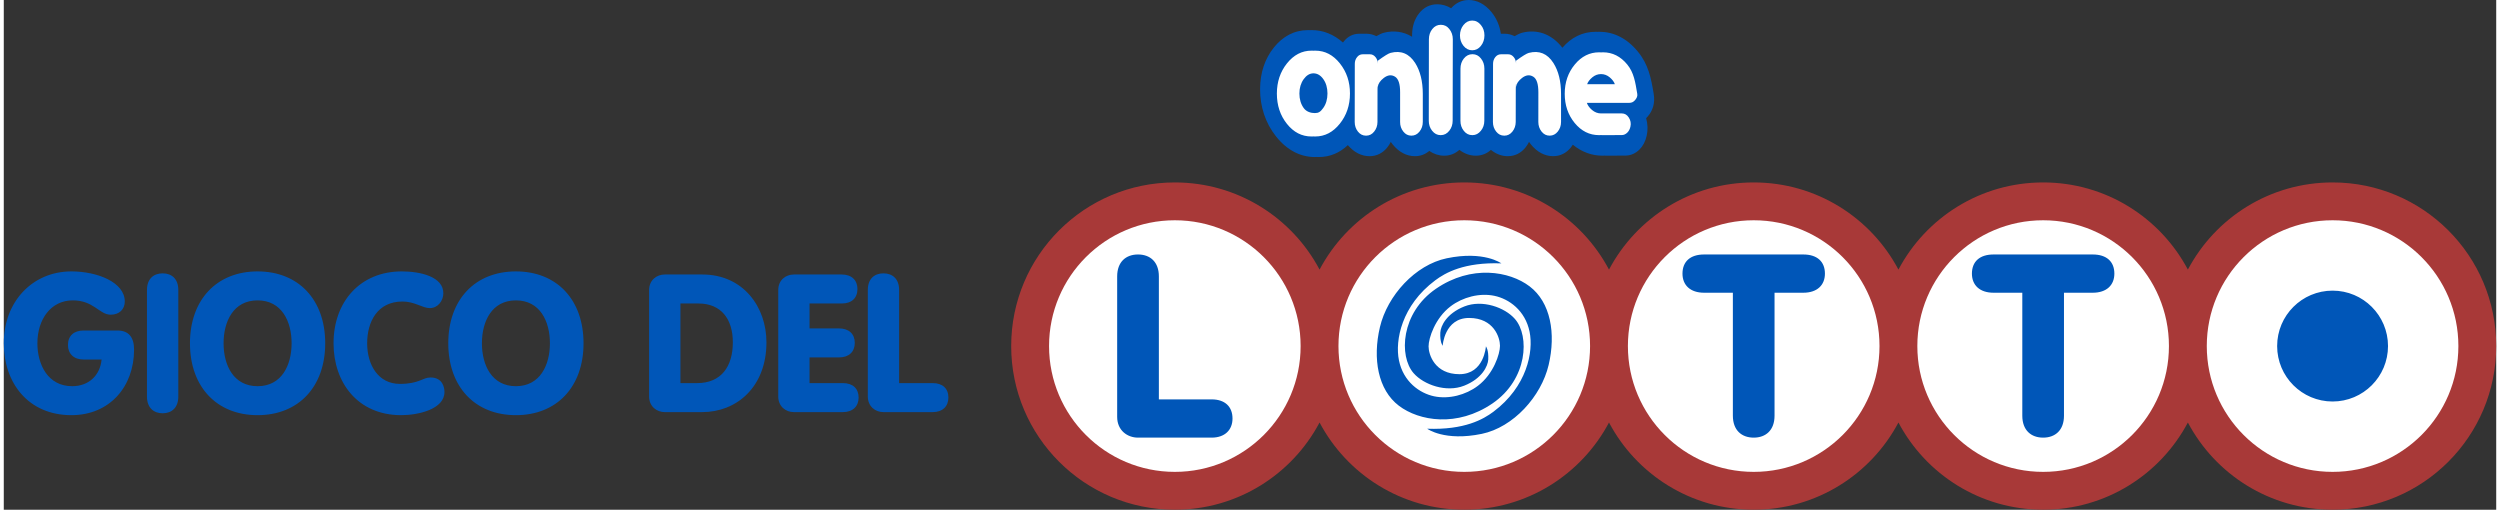
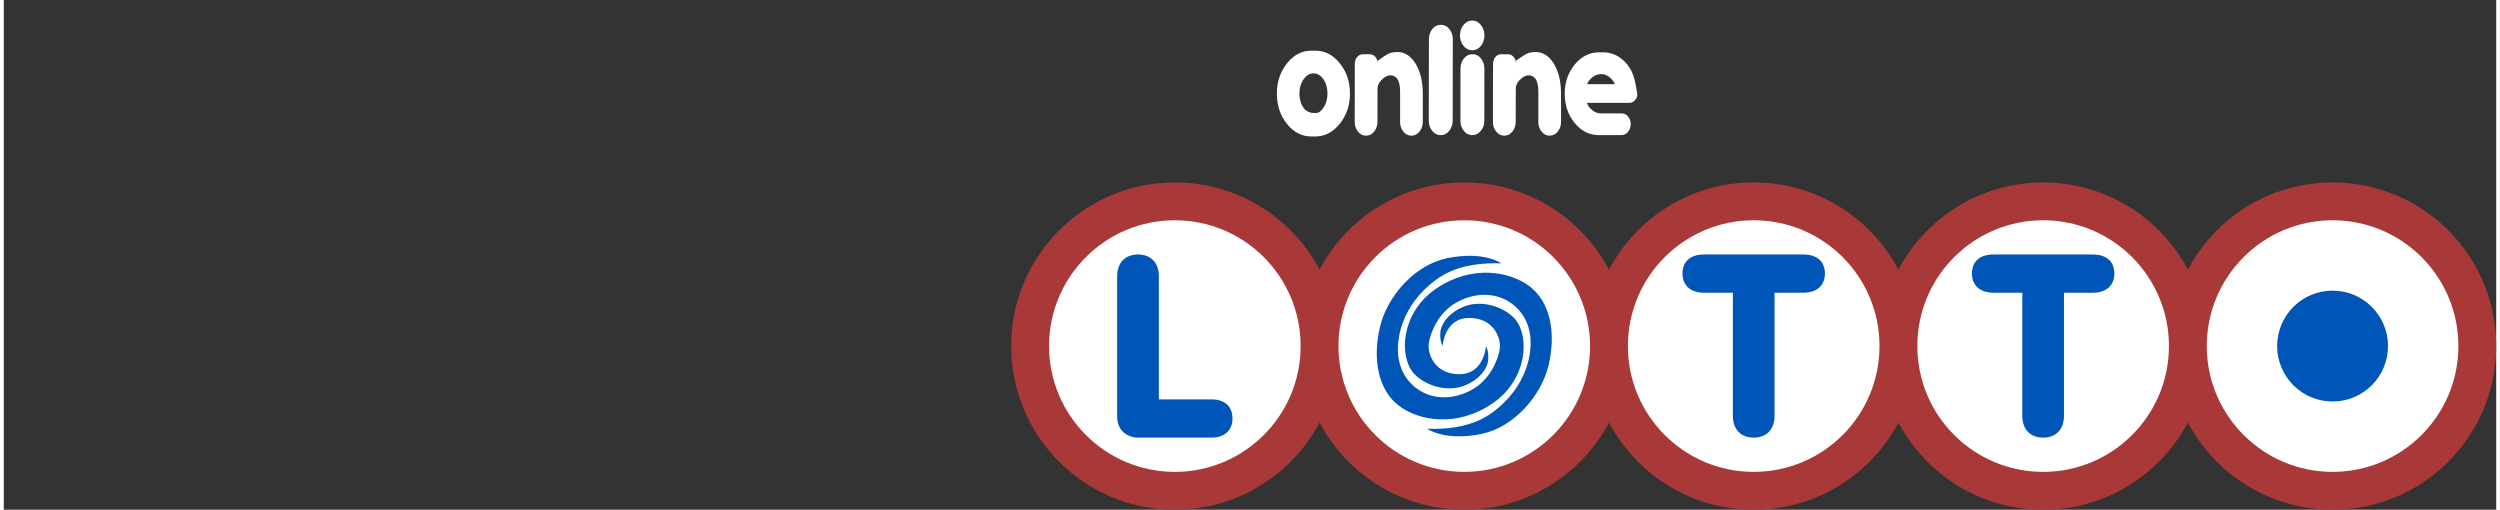
<svg xmlns="http://www.w3.org/2000/svg" xml:space="preserve" width="721px" height="147px" version="1.1" style="shape-rendering:geometricPrecision; text-rendering:geometricPrecision; image-rendering:optimizeQuality; fill-rule:evenodd; clip-rule:evenodd" viewBox="0 0 83.202 17.015">
  <rect x="0" y="0" width="83.202" height="17.015" fill="#333333" stroke="none" />
  <defs>
    <style type="text/css">
   
    .fil2 {fill:#0056B8}
    .fil0 {fill:#a83938}
    .fil1 {fill:white}
    .fil3 {fill:white;fill-rule:nonzero}
   
  </style>
  </defs>
  <g id="Layer_x0020_1">
    <path class="fil0" d="M68.078 6.09c2.095,0 3.914,1.179 4.831,2.91 0.916,-1.731 2.735,-2.91 4.831,-2.91 3.017,0 5.462,2.445 5.462,5.462 0,3.017 -2.445,5.463 -5.462,5.463 -2.096,0 -3.915,-1.18 -4.831,-2.911 -0.917,1.731 -2.736,2.911 -4.831,2.911 -2.096,0 -3.915,-1.18 -4.831,-2.911 -0.917,1.731 -2.736,2.911 -4.831,2.911 -2.095,0 -3.915,-1.18 -4.831,-2.911 -0.917,1.731 -2.736,2.911 -4.831,2.911 -2.095,0 -3.915,-1.18 -4.831,-2.911 -0.916,1.731 -2.736,2.911 -4.831,2.911 -3.017,0 -5.463,-2.446 -5.463,-5.463 0,-3.017 2.446,-5.462 5.463,-5.462 2.095,0 3.915,1.179 4.831,2.91 0.916,-1.731 2.736,-2.91 4.831,-2.91 2.095,0 3.914,1.179 4.831,2.91 0.916,-1.731 2.736,-2.91 4.831,-2.91 2.095,0 3.914,1.179 4.831,2.91 0.916,-1.731 2.735,-2.91 4.831,-2.91l0 0z" />
-     <path class="fil1" d="M39.092 7.353c-2.319,0 -4.199,1.88 -4.199,4.199 0,2.319 1.88,4.2 4.199,4.2 2.319,0 4.199,-1.881 4.199,-4.2 0,-2.319 -1.88,-4.199 -4.199,-4.199zm38.648 0c-2.32,0 -4.2,1.88 -4.2,4.199 0,2.319 1.88,4.2 4.2,4.2 2.319,0 4.199,-1.881 4.199,-4.2 0,-2.319 -1.88,-4.199 -4.199,-4.199zm-28.986 0c-2.319,0 -4.2,1.88 -4.2,4.199 0,2.319 1.881,4.2 4.2,4.2 2.319,0 4.199,-1.881 4.199,-4.2 0,-2.319 -1.88,-4.199 -4.199,-4.199zm9.662 0c-2.32,0 -4.2,1.88 -4.2,4.199 0,2.319 1.88,4.2 4.2,4.2 2.319,0 4.199,-1.881 4.199,-4.2 0,-2.319 -1.88,-4.199 -4.199,-4.199zm9.662 0c-2.32,0 -4.2,1.88 -4.2,4.199 0,2.319 1.88,4.2 4.2,4.2 2.319,0 4.199,-1.881 4.199,-4.2 0,-2.319 -1.88,-4.199 -4.199,-4.199z" />
+     <path class="fil1" d="M39.092 7.353c-2.319,0 -4.199,1.88 -4.199,4.199 0,2.319 1.88,4.2 4.199,4.2 2.319,0 4.199,-1.881 4.199,-4.2 0,-2.319 -1.88,-4.199 -4.199,-4.199zm38.648 0c-2.32,0 -4.2,1.88 -4.2,4.199 0,2.319 1.88,4.2 4.2,4.2 2.319,0 4.199,-1.881 4.199,-4.2 0,-2.319 -1.88,-4.199 -4.199,-4.199zm-28.986 0c-2.319,0 -4.2,1.88 -4.2,4.199 0,2.319 1.881,4.2 4.2,4.2 2.319,0 4.199,-1.881 4.199,-4.2 0,-2.319 -1.88,-4.199 -4.199,-4.199zm9.662 0c-2.32,0 -4.2,1.88 -4.2,4.199 0,2.319 1.88,4.2 4.2,4.2 2.319,0 4.199,-1.881 4.199,-4.2 0,-2.319 -1.88,-4.199 -4.199,-4.199m9.662 0c-2.32,0 -4.2,1.88 -4.2,4.199 0,2.319 1.88,4.2 4.2,4.2 2.319,0 4.199,-1.881 4.199,-4.2 0,-2.319 -1.88,-4.199 -4.199,-4.199z" />
    <path class="fil2" d="M77.74 9.702c1.021,0 1.85,0.828 1.85,1.85 0,1.022 -0.829,1.851 -1.85,1.851 -1.022,0 -1.851,-0.829 -1.851,-1.851 0,-1.022 0.829,-1.85 1.851,-1.85zm-28.264 1.86c0,0 -0.057,0.929 -0.884,0.929 -0.826,0 -1.03,-0.657 -1.03,-0.929 0,-0.272 0.215,-0.94 0.735,-1.336 0.407,-0.309 0.973,-0.454 1.461,-0.351 0.488,0.102 1.031,0.487 1.176,1.201 0.137,0.667 -0.089,1.833 -1.21,2.671 -0.334,0.249 -0.963,0.611 -2.208,0.565 0,0 0.577,0.43 1.823,0.171 1.052,-0.219 1.983,-1.247 2.231,-2.299 0.248,-1.052 0.066,-2.094 -0.636,-2.625 -0.673,-0.511 -1.944,-0.727 -3.123,0.079 -1.177,0.804 -1.245,2.251 -0.749,2.819 0.339,0.387 1.089,0.656 1.689,0.418 0.6,-0.238 0.791,-0.657 0.803,-0.872 0.017,-0.328 -0.078,-0.441 -0.078,-0.441zm-1.444 -0.019c0,0 0.057,-0.929 0.883,-0.929 0.827,0 1.031,0.656 1.031,0.929 0,0.272 -0.215,0.94 -0.736,1.335 -0.406,0.309 -0.972,0.454 -1.46,0.352 -0.488,-0.102 -1.031,-0.488 -1.177,-1.201 -0.136,-0.668 0.089,-1.833 1.211,-2.671 0.334,-0.25 0.963,-0.611 2.207,-0.566 0,0 -0.577,-0.429 -1.823,-0.17 -1.051,0.219 -1.982,1.246 -2.23,2.298 -0.248,1.052 -0.067,2.094 0.635,2.626 0.674,0.51 1.944,0.726 3.123,-0.079 1.177,-0.805 1.245,-2.252 0.749,-2.819 -0.338,-0.387 -1.089,-0.656 -1.689,-0.418 -0.599,0.238 -0.791,0.656 -0.802,0.872 -0.017,0.328 0.078,0.441 0.078,0.441zm19.35 2.334c0,0.485 0.292,0.732 0.696,0.732 0.403,0 0.695,-0.247 0.695,-0.732l0 -4.105 0.96 0c0.464,0 0.722,-0.255 0.722,-0.638 0,-0.4 -0.258,-0.639 -0.722,-0.639l-3.311 0c-0.464,0 -0.722,0.239 -0.722,0.639 0,0.383 0.258,0.638 0.722,0.638l0.96 0 0 4.105zm-9.662 0c0,0.485 0.292,0.732 0.696,0.732 0.403,0 0.695,-0.247 0.695,-0.732l0 -4.105 0.96 0c0.464,0 0.722,-0.255 0.722,-0.638 0,-0.4 -0.258,-0.639 -0.722,-0.639l-3.311 0c-0.464,0 -0.722,0.239 -0.722,0.639 0,0.383 0.258,0.638 0.722,0.638l0.96 0 0 4.105zm-20.553 0.042c0,0.443 0.335,0.69 0.696,0.69l2.458 0c0.438,0 0.696,-0.255 0.696,-0.638 0,-0.401 -0.258,-0.639 -0.696,-0.639l-1.762 0 0 -4.105c0,-0.485 -0.292,-0.732 -0.696,-0.732 -0.404,0 -0.696,0.247 -0.696,0.732l0 4.692z" />
-     <path class="fil2" d="M28.843 9.679c0,-0.369 0.218,-0.554 0.521,-0.554 0.304,0 0.524,0.185 0.524,0.554l0 3.11 1.122 0c0.33,0 0.523,0.18 0.523,0.483 0,0.291 -0.193,0.485 -0.523,0.485l-1.646 0c-0.27,0 -0.521,-0.188 -0.521,-0.524l0 -3.554zm-2.99 0.005c0,-0.334 0.25,-0.521 0.521,-0.521l1.6 0c0.329,0 0.523,0.192 0.523,0.483 0,0.304 -0.194,0.485 -0.523,0.485l-1.076 0 0 0.832 0.986 0c0.329,0 0.524,0.186 0.524,0.483 0,0.297 -0.195,0.485 -0.524,0.485l-0.986 0 0 0.858 1.114 0c0.329,0 0.524,0.18 0.524,0.483 0,0.291 -0.195,0.485 -0.524,0.485l-1.638 0c-0.271,0 -0.521,-0.188 -0.521,-0.524l0 -3.549zm-4.311 0c0,-0.334 0.253,-0.521 0.524,-0.521l1.251 0c1.368,0 2.142,1.084 2.142,2.264 0,1.503 -1.007,2.33 -2.142,2.33l-1.251 0c-0.271,0 -0.524,-0.188 -0.524,-0.524l0 -3.549zm1.046 3.105l0.554 0c0.814,0 1.195,-0.562 1.195,-1.362 0,-0.774 -0.388,-1.296 -1.149,-1.296l-0.6 0 0 2.658zm-3.235 -1.33c0,1.458 -0.895,2.4 -2.257,2.4 -1.362,0 -2.258,-0.942 -2.258,-2.4 0,-1.458 0.896,-2.399 2.258,-2.399 1.362,0 2.257,0.941 2.257,2.399zm-3.392 0c0,0.729 0.329,1.433 1.135,1.433 0.806,0 1.135,-0.704 1.135,-1.433 0,-0.729 -0.329,-1.432 -1.135,-1.432 -0.806,0 -1.135,0.703 -1.135,1.432zm-2.676 -2.399c0.633,0 1.388,0.18 1.388,0.729 0,0.25 -0.181,0.496 -0.452,0.496 -0.246,0 -0.504,-0.22 -0.91,-0.22 -0.845,0 -1.181,0.685 -1.181,1.394 0,0.729 0.375,1.356 1.091,1.356 0.652,0 0.754,-0.214 1.026,-0.214 0.412,0 0.464,0.349 0.464,0.485 0,0.573 -0.871,0.773 -1.445,0.773 -1.446,0 -2.258,-1.083 -2.258,-2.4 0,-1.394 0.896,-2.399 2.277,-2.399zm-2.555 2.399c0,1.458 -0.896,2.4 -2.258,2.4 -1.359,0 -2.257,-0.942 -2.257,-2.4 0,-1.458 0.898,-2.399 2.257,-2.399 1.362,0 2.258,0.941 2.258,2.399zm-3.393 0c0,0.729 0.329,1.433 1.135,1.433 0.807,0 1.136,-0.704 1.136,-1.433 0,-0.729 -0.329,-1.432 -1.136,-1.432 -0.806,0 -1.135,0.703 -1.135,1.432zm-1.511 1.781c0,0.367 -0.22,0.556 -0.523,0.556 -0.302,0 -0.523,-0.189 -0.523,-0.556l0 -3.561c0,-0.369 0.221,-0.554 0.523,-0.554 0.303,0 0.523,0.185 0.523,0.554l0 3.561zm-2.033 -2.207c0.362,0 0.556,0.208 0.556,0.64 0,1.231 -0.813,2.186 -2.092,2.186 -1.445,0 -2.257,-1.083 -2.257,-2.4 0,-1.394 0.962,-2.399 2.257,-2.399 0.864,0 1.782,0.361 1.782,1.005 0,0.259 -0.182,0.44 -0.471,0.44 -0.381,0 -0.562,-0.478 -1.265,-0.478 -0.73,0 -1.181,0.632 -1.181,1.432 0,0.71 0.349,1.433 1.161,1.433 0.55,0 0.93,-0.355 0.982,-0.89l-0.601 0c-0.329,0 -0.522,-0.195 -0.522,-0.485 0,-0.302 0.193,-0.484 0.522,-0.484l1.129 0z" />
-     <path class="fil2" d="M52.03 1.594c0.292,-0.342 0.665,-0.533 1.111,-0.533 0.022,0 0.043,0.001 0.064,0.002 0.021,-0.001 0.041,-0.002 0.063,-0.002 0.462,0 0.909,0.209 1.279,0.66 0.357,0.435 0.441,0.882 0.53,1.409l0 0.003c0.053,0.311 -0.034,0.563 -0.194,0.75 -0.018,0.022 -0.038,0.042 -0.058,0.061 0.055,0.198 0.061,0.401 0.018,0.589l-0.002 0.006c-0.042,0.183 -0.122,0.337 -0.238,0.452 -0.129,0.128 -0.287,0.201 -0.469,0.203 -0.213,0.003 -0.427,0.003 -0.64,0.003 -0.021,0 -0.042,-0.001 -0.063,-0.003 -0.022,0.001 -0.042,0.003 -0.064,0.003 -0.346,0 -0.686,-0.117 -0.99,-0.367 -0.02,0.032 -0.042,0.063 -0.065,0.092 -0.151,0.188 -0.353,0.291 -0.59,0.291l-0.007 0c-0.266,0 -0.53,-0.134 -0.74,-0.396 -0.021,-0.027 -0.04,-0.053 -0.059,-0.081 -0.033,0.067 -0.073,0.129 -0.118,0.186 -0.15,0.187 -0.352,0.291 -0.588,0.291l-0.011 0c-0.192,0 -0.385,-0.071 -0.556,-0.21 -0.139,0.125 -0.307,0.194 -0.501,0.194l-0.006 0c-0.188,0 -0.376,-0.065 -0.546,-0.195 -0.139,0.126 -0.31,0.195 -0.505,0.195l-0.006 0c-0.17,0 -0.339,-0.054 -0.494,-0.159 -0.134,0.114 -0.295,0.175 -0.478,0.175l-0.006 0c-0.266,0 -0.531,-0.134 -0.74,-0.396 -0.021,-0.026 -0.041,-0.053 -0.06,-0.081 -0.033,0.067 -0.072,0.129 -0.118,0.186 -0.15,0.187 -0.351,0.291 -0.588,0.291l-0.01 0c-0.257,0 -0.512,-0.125 -0.718,-0.369 -0.267,0.254 -0.591,0.398 -0.973,0.398 -0.021,0 -0.042,-0.001 -0.063,-0.003 -0.021,0.001 -0.042,0.003 -0.064,0.003 -0.469,0 -0.922,-0.218 -1.293,-0.683 -0.367,-0.459 -0.536,-1.011 -0.536,-1.579 0,-0.561 0.166,-1.026 0.457,-1.391 0.296,-0.37 0.678,-0.584 1.145,-0.584 0.021,0 0.042,0.001 0.063,0.002 0.021,-0.001 0.041,-0.002 0.062,-0.002 0.368,0 0.725,0.135 1.04,0.415 0.009,-0.013 0.019,-0.027 0.03,-0.039 0.13,-0.165 0.307,-0.255 0.513,-0.255l0.242 0c0.112,0 0.223,0.028 0.33,0.081 0.086,-0.051 0.173,-0.094 0.254,-0.115 0.317,-0.081 0.643,-0.045 0.938,0.135l0 -0.06c0.001,-0.292 0.086,-0.539 0.238,-0.728 0.154,-0.193 0.36,-0.296 0.602,-0.296l0.006 0c0.156,0 0.312,0.044 0.457,0.132 0.155,-0.177 0.355,-0.275 0.589,-0.275 0.274,0 0.545,0.139 0.761,0.407 0.17,0.21 0.275,0.46 0.309,0.719l0.131 0c0.111,0 0.223,0.028 0.329,0.082 0.086,-0.052 0.174,-0.095 0.255,-0.116 0.47,-0.12 0.961,0.017 1.341,0.502z" />
    <path class="fil3" d="M43.764 3.775c0.125,0 0.188,-0.04 0.281,-0.169 0.095,-0.132 0.141,-0.294 0.142,-0.484 0,-0.189 -0.046,-0.352 -0.141,-0.484 -0.091,-0.127 -0.202,-0.19 -0.326,-0.19 -0.125,0 -0.234,0.066 -0.327,0.195 -0.094,0.131 -0.143,0.29 -0.143,0.479 0,0.19 0.048,0.351 0.143,0.484 0.092,0.129 0.247,0.169 0.371,0.169zm0.017 -2.084c0.323,0 0.596,0.143 0.821,0.426 0.223,0.28 0.337,0.614 0.336,1.005 0,0.395 -0.116,0.729 -0.339,1.008 -0.226,0.282 -0.498,0.426 -0.821,0.426 -0.023,0 -0.043,-0.002 -0.061,-0.002 -0.022,0 -0.043,0.002 -0.065,0.002 -0.321,0 -0.594,-0.14 -0.818,-0.421 -0.224,-0.28 -0.336,-0.618 -0.336,-1.013 0.001,-0.391 0.113,-0.725 0.336,-1.005 0.226,-0.283 0.499,-0.426 0.821,-0.426 0.023,0 0.044,0.002 0.065,0.002 0.019,0 0.039,-0.002 0.061,-0.002zm3.588 2.381c0,0.123 -0.037,0.23 -0.11,0.321 -0.072,0.09 -0.161,0.135 -0.267,0.135l-0.007 0c-0.106,0 -0.194,-0.045 -0.265,-0.135 -0.073,-0.091 -0.109,-0.198 -0.108,-0.321l0 -0.992c0.001,-0.277 -0.056,-0.451 -0.171,-0.521 -0.118,-0.072 -0.241,-0.058 -0.373,0.042 -0.119,0.092 -0.186,0.19 -0.202,0.295 -0.003,0.016 -0.003,-0.019 0.001,-0.105 0,0 -0.003,0.06 -0.009,0.181l-0.002 1.1c0,0.123 -0.038,0.23 -0.111,0.321 -0.071,0.09 -0.16,0.135 -0.265,0.135l-0.011 0c-0.105,0 -0.193,-0.045 -0.265,-0.135 -0.072,-0.091 -0.108,-0.198 -0.108,-0.321l0.003 -1.941c0,-0.087 0.025,-0.161 0.076,-0.224 0.049,-0.064 0.112,-0.095 0.188,-0.095l0.242 0c0.074,0 0.138,0.033 0.19,0.1 0.047,0.06 0.072,0.131 0.072,0.216l0 -0.101c0.215,-0.157 0.357,-0.245 0.427,-0.262 0.345,-0.09 0.619,0.023 0.821,0.339 0.169,0.266 0.253,0.61 0.254,1.032l0 0.936zm0.997 -0.042c0,0.129 -0.038,0.241 -0.112,0.334 -0.077,0.098 -0.172,0.147 -0.284,0.147l-0.007 0c-0.112,0 -0.206,-0.049 -0.283,-0.147 -0.075,-0.094 -0.111,-0.205 -0.111,-0.334l0.004 -2.72c0,-0.132 0.038,-0.246 0.115,-0.342 0.075,-0.093 0.167,-0.14 0.279,-0.14l0.007 0c0.113,0 0.206,0.046 0.28,0.14 0.077,0.096 0.117,0.21 0.117,0.342l-0.005 2.72zm0.655 0.481c-0.113,0 -0.206,-0.047 -0.281,-0.141 -0.077,-0.096 -0.115,-0.209 -0.114,-0.34l0.001 -1.74c0,-0.129 0.037,-0.241 0.11,-0.334 0.078,-0.098 0.174,-0.147 0.287,-0.147l0.006 0c0.111,0 0.205,0.047 0.28,0.142 0.078,0.096 0.115,0.21 0.115,0.339l-0.002 1.74c0,0.131 -0.039,0.242 -0.114,0.334 -0.078,0.097 -0.171,0.147 -0.283,0.147l-0.005 0zm0.406 -3.331c0,0.135 -0.039,0.253 -0.119,0.353 -0.078,0.097 -0.174,0.145 -0.289,0.145 -0.115,0 -0.214,-0.05 -0.293,-0.15 -0.077,-0.097 -0.117,-0.213 -0.116,-0.348 0.001,-0.135 0.041,-0.249 0.117,-0.344 0.08,-0.1 0.178,-0.15 0.292,-0.15 0.115,0 0.211,0.051 0.291,0.15 0.078,0.096 0.117,0.21 0.117,0.344zm2.557 2.892c0,0.123 -0.037,0.23 -0.11,0.321 -0.072,0.089 -0.161,0.135 -0.268,0.135l-0.006 0c-0.106,0 -0.194,-0.046 -0.265,-0.135 -0.072,-0.091 -0.109,-0.198 -0.109,-0.321l0.001 -0.992c0,-0.277 -0.056,-0.451 -0.172,-0.521 -0.117,-0.072 -0.241,-0.058 -0.372,0.042 -0.119,0.091 -0.186,0.19 -0.202,0.295 -0.003,0.016 -0.003,-0.019 0.001,-0.105 0,0 -0.009,0.058 -0.009,0.181l-0.002 1.1c-0.001,0.123 -0.038,0.23 -0.111,0.321 -0.072,0.089 -0.16,0.135 -0.265,0.135l-0.011 0c-0.105,0 -0.193,-0.045 -0.265,-0.135 -0.073,-0.091 -0.109,-0.198 -0.109,-0.321l0.004 -1.941c0,-0.087 0.025,-0.161 0.075,-0.224 0.05,-0.063 0.113,-0.095 0.189,-0.095l0.242 0c0.074,0 0.137,0.033 0.19,0.1 0.047,0.06 0.071,0.131 0.072,0.216l-0.001 -0.101c0.215,-0.157 0.358,-0.244 0.428,-0.262 0.345,-0.089 0.62,0.023 0.821,0.339 0.169,0.266 0.254,0.611 0.254,1.032l0 0.936zm1.334 -1.599c-0.106,0 -0.204,0.036 -0.292,0.11 -0.089,0.075 -0.146,0.151 -0.17,0.227l0.924 0c-0.026,-0.078 -0.082,-0.153 -0.169,-0.227 -0.088,-0.074 -0.186,-0.11 -0.293,-0.11zm0.981 1.76c-0.017,0.075 -0.049,0.14 -0.1,0.191 -0.054,0.054 -0.116,0.084 -0.186,0.085 -0.207,0.002 -0.419,0.002 -0.635,0.002 -0.022,0 -0.043,-0.002 -0.061,-0.002 -0.021,0 -0.043,0.002 -0.065,0.002 -0.319,0 -0.59,-0.135 -0.814,-0.407 -0.221,-0.27 -0.331,-0.595 -0.331,-0.974 0,-0.381 0.112,-0.706 0.335,-0.976 0.225,-0.273 0.497,-0.408 0.815,-0.408 0.022,0 0.044,0.003 0.064,0.003 0.019,0 0.04,-0.003 0.062,-0.003 0.319,0 0.589,0.136 0.812,0.408 0.222,0.271 0.268,0.587 0.333,0.976l0.001 0.003c0.014,0.083 -0.025,0.152 -0.075,0.21 -0.052,0.061 -0.115,0.09 -0.186,0.09l-1.422 0c0.026,0.082 0.083,0.162 0.171,0.237 0.091,0.077 0.19,0.116 0.3,0.116l0.695 0c0.097,0 0.175,0.044 0.235,0.139 0.057,0.089 0.079,0.192 0.053,0.303l-0.001 0.005z" />
  </g>
</svg>